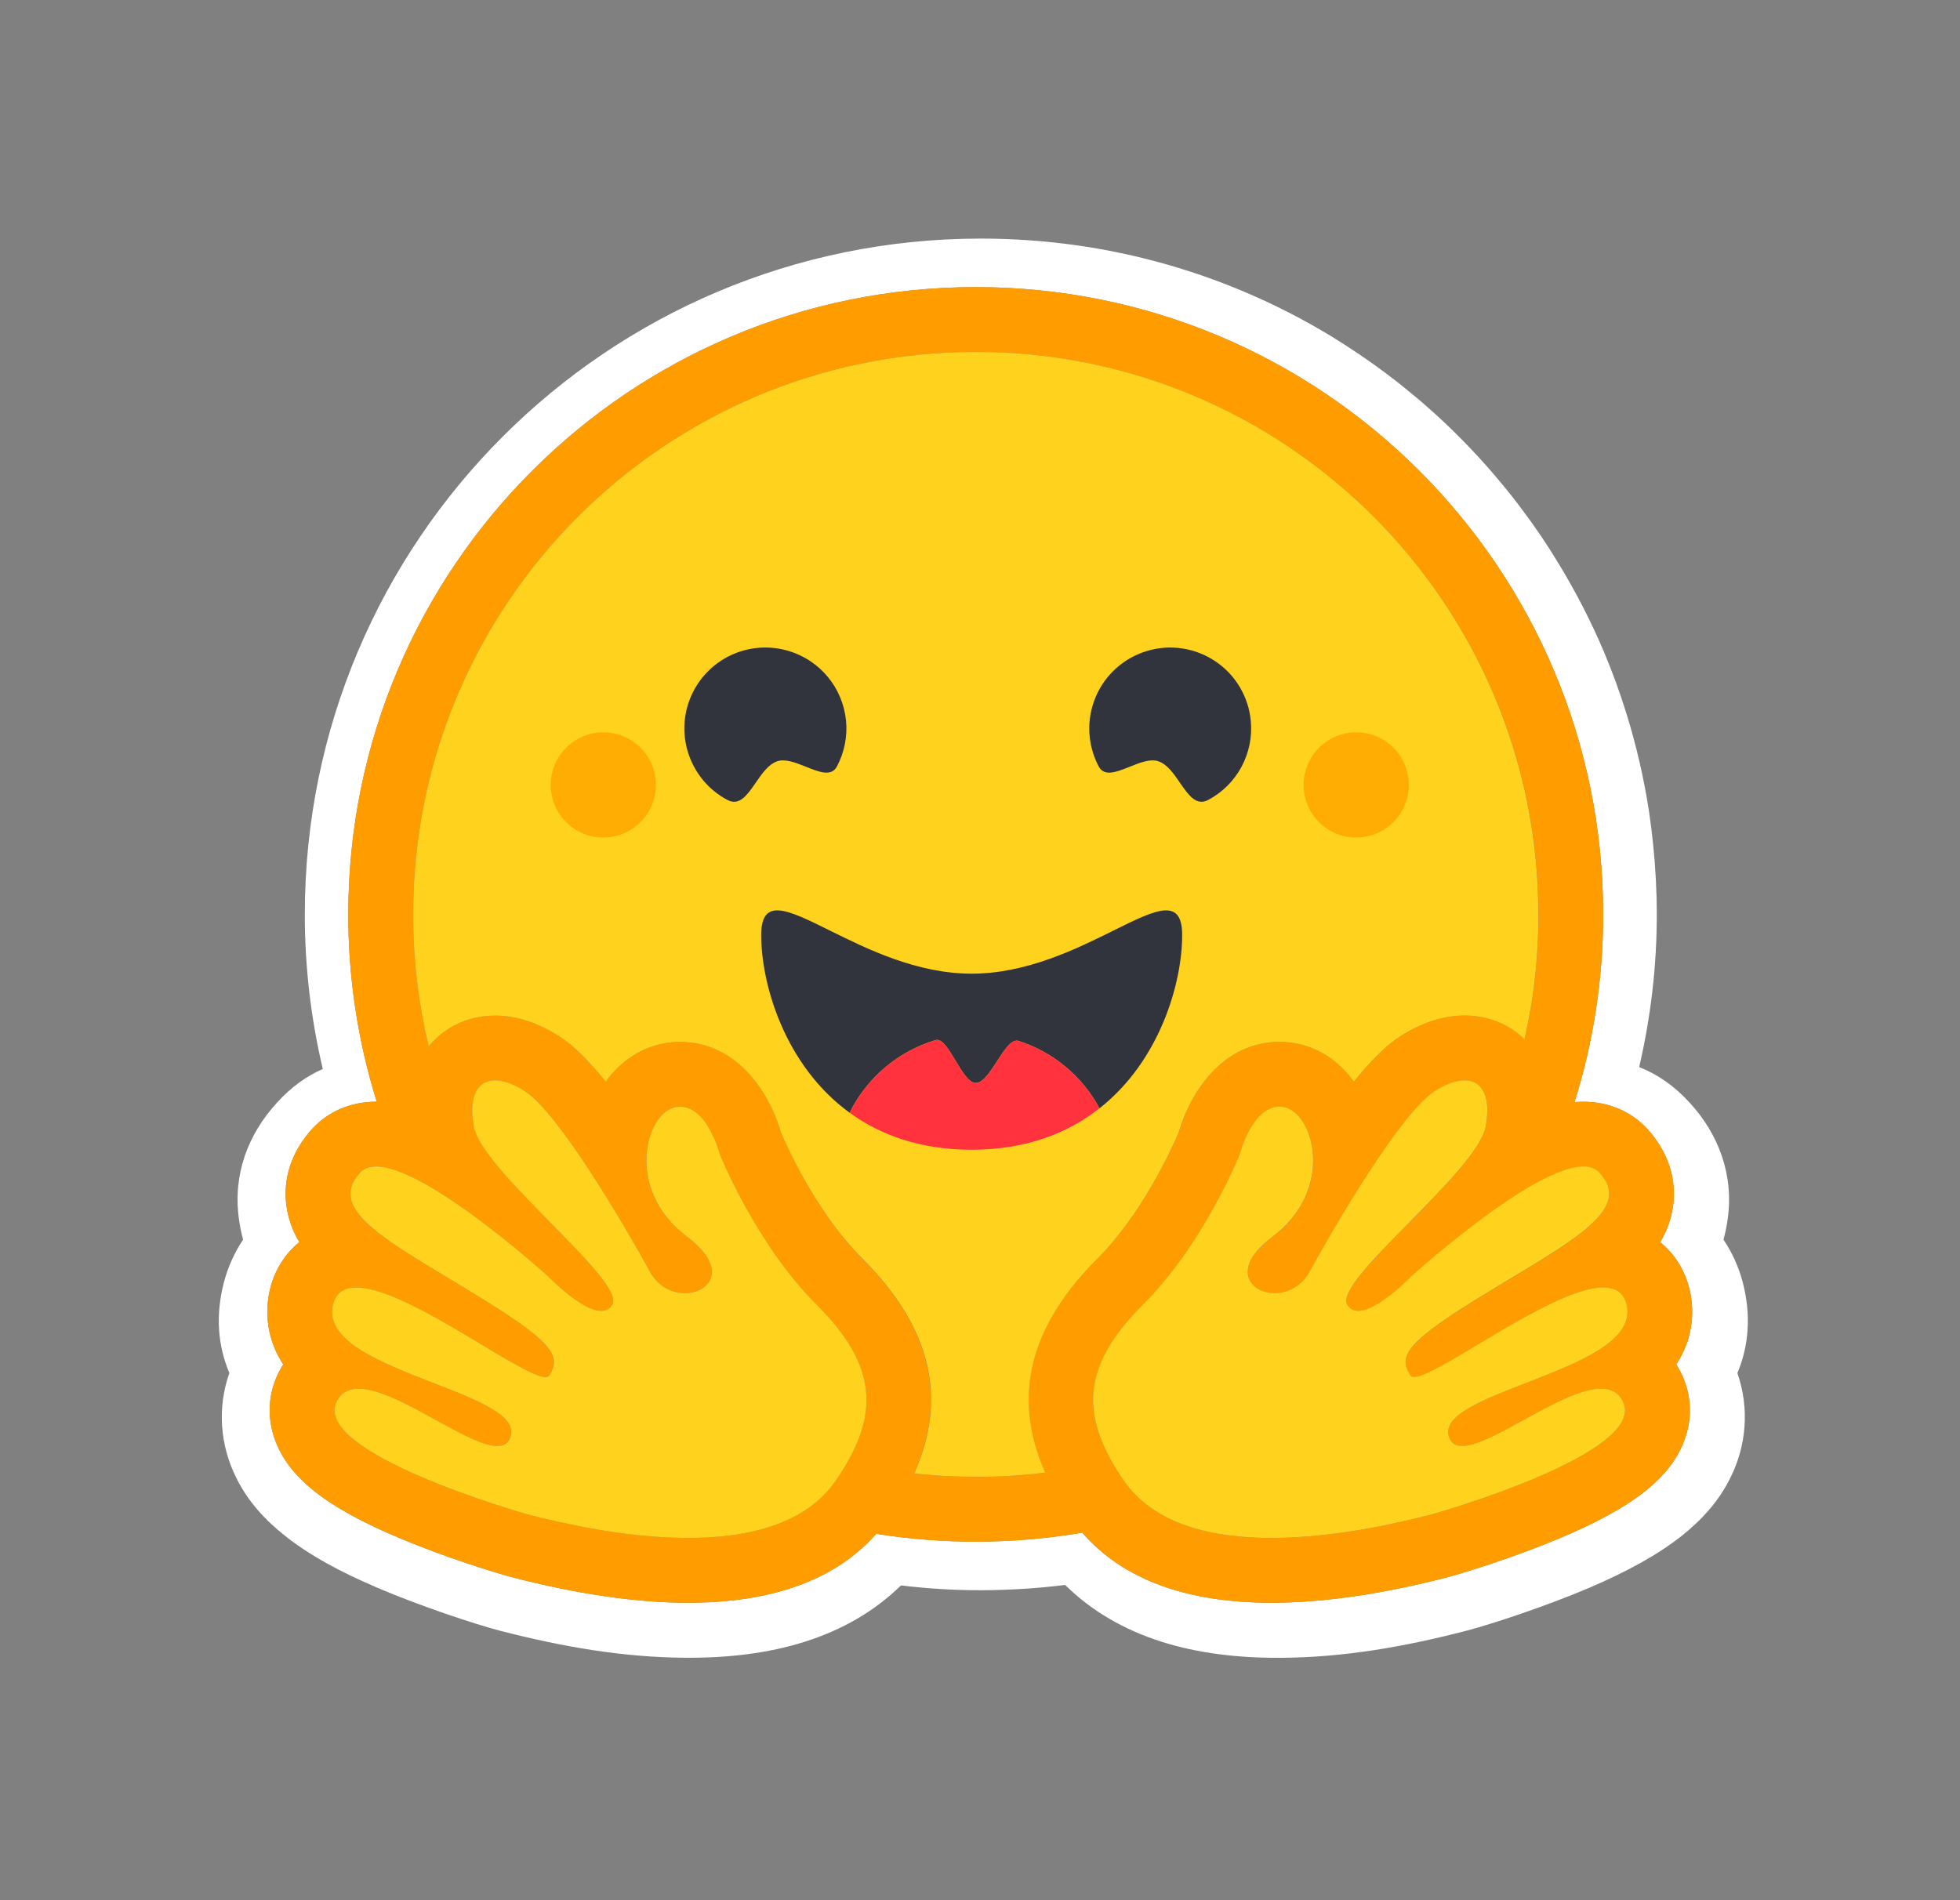
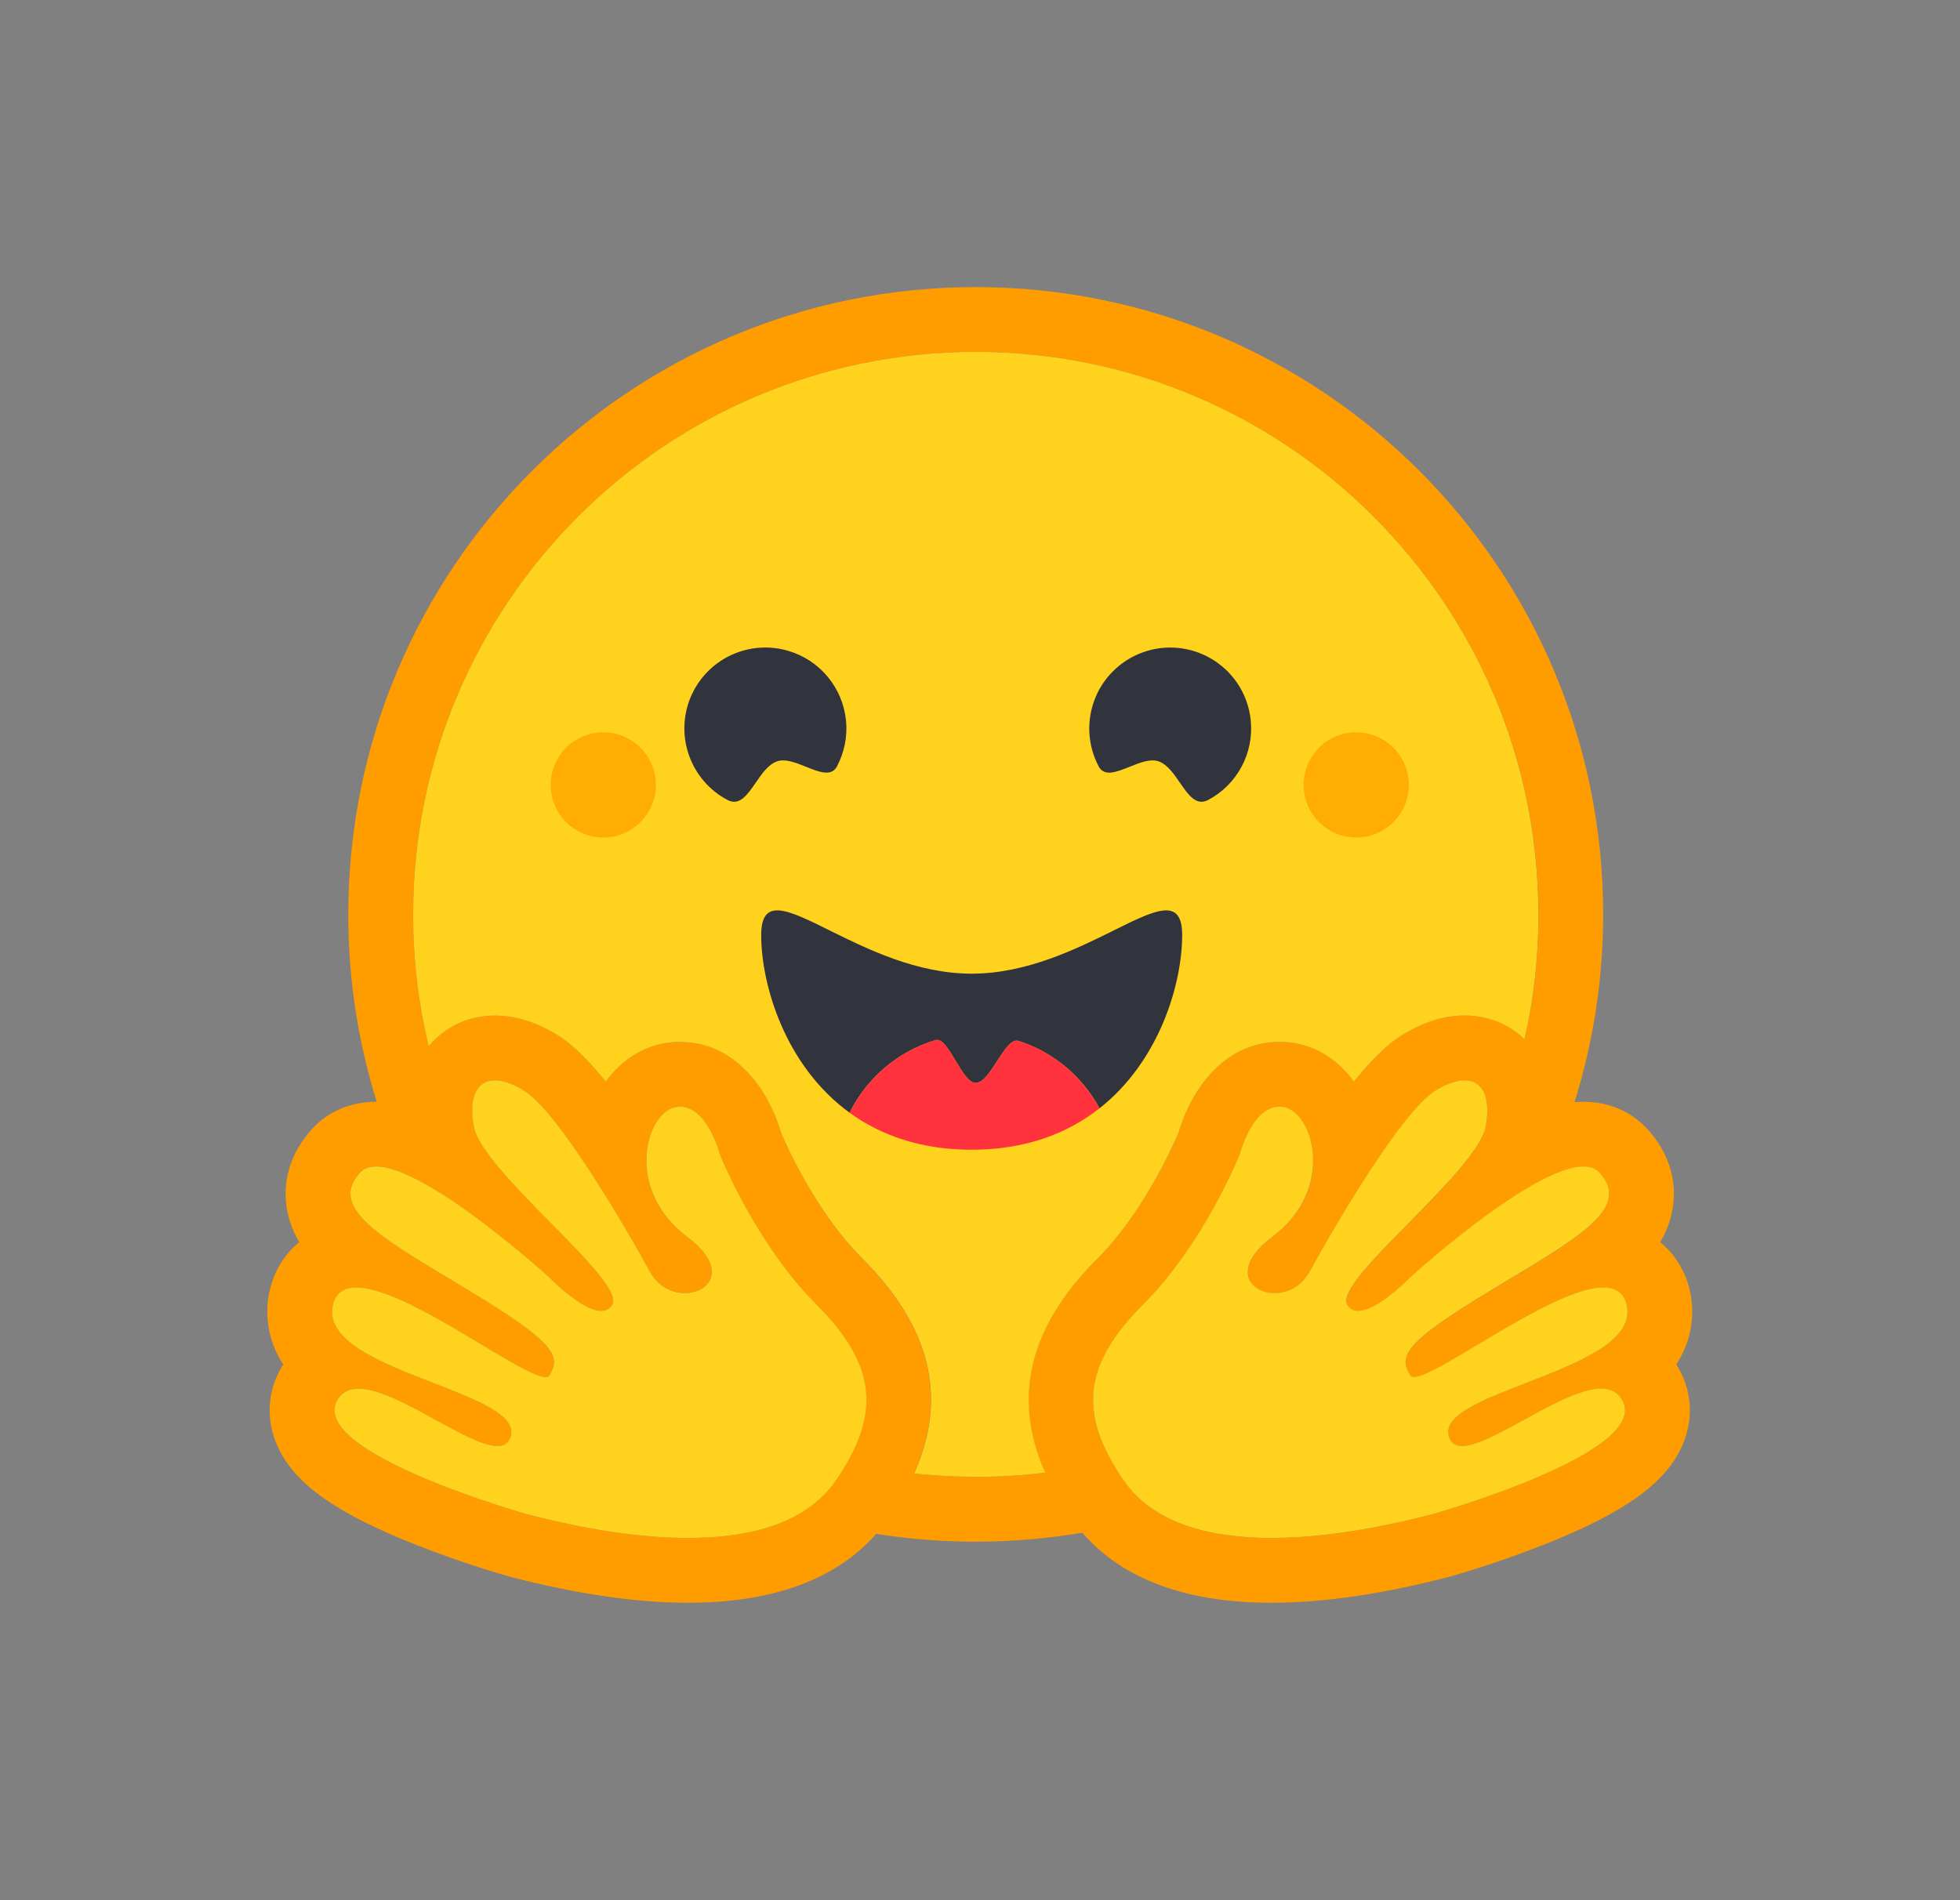
<svg xmlns="http://www.w3.org/2000/svg" width="33" height="32" viewBox="0 0 33 32" fill="none">
  <rect x="0" y="0" width="33" height="32" fill="#808080" stroke="none" />
  <g clip-path="url(#clip0_547_709)">
-     <path d="M29.34 21.587C29.273 21.334 29.164 21.094 29.018 20.876C29.049 20.761 29.073 20.645 29.089 20.527C29.193 19.78 28.934 19.096 28.446 18.567C28.181 18.278 27.898 18.087 27.598 17.97C27.795 17.127 27.895 16.265 27.895 15.399C27.895 15.004 27.873 14.616 27.835 14.235C27.816 14.044 27.792 13.854 27.764 13.665C27.678 13.106 27.551 12.554 27.383 12.014C27.273 11.659 27.145 11.309 27.001 10.967C26.785 10.46 26.533 9.969 26.246 9.498C26.058 9.184 25.853 8.881 25.633 8.59C25.525 8.443 25.412 8.299 25.295 8.159C24.948 7.737 24.57 7.341 24.166 6.973C24.031 6.85 23.893 6.731 23.751 6.616C23.612 6.499 23.469 6.387 23.323 6.278C23.03 6.06 22.727 5.855 22.416 5.664C20.693 4.618 18.673 4.018 16.514 4.018C10.227 4.018 5.132 9.113 5.132 15.399C5.132 16.276 5.233 17.149 5.435 18.002C5.165 18.12 4.906 18.302 4.666 18.567C4.178 19.096 3.919 19.777 4.022 20.524C4.038 20.643 4.062 20.76 4.093 20.876C3.948 21.094 3.839 21.334 3.772 21.587C3.622 22.158 3.671 22.672 3.862 23.122C3.654 23.711 3.706 24.338 3.976 24.883C4.172 25.281 4.453 25.589 4.799 25.864C5.211 26.192 5.726 26.47 6.348 26.736C7.089 27.053 7.994 27.35 8.406 27.459C9.469 27.734 10.489 27.909 11.522 27.917C12.994 27.931 14.262 27.585 15.17 26.699C15.616 26.753 16.064 26.781 16.514 26.78C16.988 26.779 17.462 26.75 17.933 26.691C18.839 27.583 20.111 27.932 21.589 27.918C22.622 27.91 23.642 27.735 24.702 27.459C25.116 27.35 26.021 27.053 26.763 26.737C27.385 26.47 27.9 26.192 28.314 25.865C28.658 25.59 28.939 25.282 29.135 24.884C29.407 24.339 29.456 23.712 29.252 23.123C29.441 22.672 29.49 22.157 29.34 21.587ZM28.285 23.084C28.494 23.48 28.507 23.928 28.323 24.345C28.044 24.978 27.349 25.476 26.001 26.01C25.163 26.343 24.395 26.555 24.388 26.557C23.279 26.845 22.276 26.991 21.408 26.991C19.97 26.991 18.9 26.594 18.222 25.811C17.074 26.006 15.903 26.013 14.753 25.83C14.074 26.601 13.01 26.991 11.585 26.991C10.716 26.991 9.713 26.845 8.604 26.557C8.597 26.555 7.83 26.343 6.991 26.01C5.643 25.476 4.948 24.978 4.669 24.345C4.485 23.928 4.498 23.48 4.707 23.084C4.726 23.047 4.747 23.011 4.769 22.977C4.644 22.789 4.56 22.576 4.523 22.353C4.486 22.131 4.496 21.902 4.553 21.684C4.636 21.369 4.807 21.106 5.04 20.918C4.928 20.734 4.855 20.529 4.824 20.315C4.757 19.851 4.911 19.387 5.258 19.009C5.528 18.715 5.909 18.553 6.332 18.553H6.343C6.025 17.532 5.863 16.469 5.864 15.399C5.864 9.565 10.594 4.835 16.428 4.835C22.263 4.835 26.992 9.565 26.992 15.399C26.993 16.472 26.831 17.538 26.51 18.561C26.561 18.556 26.611 18.554 26.66 18.554C27.083 18.554 27.465 18.716 27.734 19.01C28.081 19.387 28.235 19.851 28.168 20.316C28.137 20.529 28.064 20.734 27.952 20.918C28.185 21.107 28.356 21.369 28.439 21.684C28.496 21.903 28.507 22.131 28.469 22.354C28.432 22.577 28.348 22.789 28.223 22.977C28.245 23.011 28.266 23.047 28.285 23.084Z" fill="white" />
    <path d="M28.223 22.977C28.348 22.789 28.432 22.576 28.469 22.354C28.507 22.131 28.496 21.903 28.439 21.684C28.356 21.369 28.184 21.107 27.952 20.918C28.064 20.734 28.137 20.529 28.168 20.315C28.235 19.851 28.081 19.388 27.734 19.01C27.464 18.716 27.083 18.554 26.66 18.554C26.611 18.554 26.561 18.556 26.51 18.561C26.83 17.538 26.993 16.472 26.992 15.399C26.992 9.565 22.262 4.835 16.428 4.835C10.594 4.835 5.864 9.565 5.864 15.399C5.863 16.469 6.024 17.532 6.343 18.554H6.331C5.909 18.554 5.527 18.715 5.257 19.009C4.911 19.387 4.757 19.851 4.824 20.315C4.854 20.529 4.928 20.734 5.04 20.918C4.807 21.106 4.636 21.369 4.553 21.684C4.495 21.903 4.485 22.131 4.522 22.354C4.56 22.576 4.644 22.789 4.769 22.977C4.747 23.012 4.726 23.047 4.707 23.084C4.498 23.481 4.485 23.929 4.669 24.346C4.948 24.978 5.643 25.476 6.991 26.01C7.829 26.343 8.597 26.556 8.604 26.557C9.713 26.845 10.716 26.991 11.584 26.991C13.01 26.991 14.074 26.601 14.753 25.831C15.903 26.013 17.074 26.006 18.222 25.811C18.9 26.594 19.97 26.991 21.408 26.991C22.276 26.991 23.279 26.845 24.388 26.557C24.395 26.556 25.162 26.343 26.001 26.01C27.349 25.476 28.044 24.978 28.323 24.346C28.507 23.929 28.494 23.481 28.285 23.084C28.266 23.047 28.245 23.011 28.223 22.977ZM14.267 24.624C14.209 24.727 14.146 24.827 14.079 24.924C13.904 25.181 13.673 25.377 13.405 25.523C12.892 25.803 12.243 25.9 11.584 25.9C10.543 25.9 9.476 25.657 8.878 25.502C8.848 25.494 5.211 24.467 5.672 23.592C5.749 23.445 5.877 23.386 6.037 23.386C6.686 23.386 7.866 24.352 8.374 24.352C8.487 24.352 8.567 24.304 8.6 24.186C8.816 23.41 5.313 23.084 5.608 21.961C5.66 21.763 5.801 21.682 6 21.682C6.857 21.682 8.781 23.189 9.183 23.189C9.214 23.189 9.236 23.18 9.248 23.161C9.25 23.158 9.252 23.156 9.253 23.153C9.442 22.841 9.334 22.614 8.04 21.821L7.916 21.746C6.492 20.884 5.493 20.365 6.061 19.747C6.126 19.675 6.219 19.644 6.332 19.644C6.465 19.644 6.627 19.688 6.805 19.763C7.557 20.08 8.599 20.945 9.034 21.322C9.103 21.382 9.171 21.442 9.239 21.503C9.239 21.503 9.79 22.076 10.123 22.076C10.2 22.076 10.265 22.046 10.309 21.971C10.545 21.572 8.114 19.73 7.977 18.969C7.884 18.454 8.042 18.193 8.334 18.193C8.473 18.193 8.643 18.252 8.831 18.371C9.412 18.74 10.534 20.669 10.945 21.419C11.083 21.67 11.318 21.776 11.53 21.776C11.95 21.776 12.279 21.359 11.568 20.828C10.5 20.029 10.875 18.723 11.385 18.642C11.406 18.639 11.428 18.637 11.45 18.637C11.914 18.637 12.118 19.436 12.118 19.436C12.118 19.436 12.717 20.94 13.747 21.969C14.681 22.903 14.811 23.669 14.267 24.624ZM17.596 24.801L17.542 24.807L17.451 24.817C17.403 24.822 17.355 24.827 17.307 24.832L17.26 24.836L17.218 24.839L17.157 24.844L17.09 24.849L17.023 24.854L17.008 24.855C16.99 24.856 16.973 24.857 16.955 24.858L16.933 24.859C16.912 24.86 16.891 24.861 16.87 24.862L16.798 24.865L16.732 24.867L16.688 24.868H16.665C16.652 24.868 16.638 24.869 16.624 24.869H16.602C16.589 24.869 16.575 24.869 16.561 24.87L16.505 24.871H16.427C16.366 24.871 16.305 24.87 16.244 24.869L16.194 24.868C16.18 24.868 16.166 24.867 16.152 24.867L16.099 24.865L16.034 24.863L15.976 24.86L15.96 24.859L15.905 24.856C15.889 24.856 15.874 24.855 15.858 24.854L15.822 24.852C15.777 24.849 15.731 24.846 15.686 24.842L15.638 24.838C15.618 24.837 15.598 24.835 15.578 24.833C15.555 24.831 15.532 24.829 15.508 24.827C15.469 24.823 15.43 24.819 15.391 24.815H15.389C15.96 23.54 15.671 22.35 14.517 21.197C13.76 20.441 13.256 19.324 13.152 19.079C12.94 18.353 12.381 17.547 11.451 17.547C11.372 17.547 11.294 17.553 11.216 17.565C10.809 17.629 10.453 17.864 10.199 18.216C9.924 17.875 9.658 17.604 9.416 17.45C9.053 17.22 8.69 17.103 8.336 17.103C7.895 17.103 7.5 17.284 7.225 17.613L7.218 17.621C7.213 17.6 7.208 17.578 7.203 17.556L7.202 17.553C7.15 17.33 7.106 17.104 7.07 16.877C7.07 16.875 7.07 16.874 7.07 16.872C7.067 16.855 7.064 16.838 7.062 16.821C7.054 16.77 7.047 16.719 7.04 16.668C7.037 16.645 7.034 16.622 7.031 16.599L7.023 16.53C7.02 16.506 7.018 16.485 7.015 16.463L7.014 16.458C7.004 16.368 6.996 16.278 6.988 16.188L6.985 16.153L6.981 16.094C6.98 16.078 6.978 16.062 6.978 16.045C6.978 16.042 6.977 16.038 6.977 16.034C6.974 15.989 6.971 15.944 6.969 15.898C6.967 15.875 6.966 15.851 6.965 15.827L6.963 15.765L6.962 15.747L6.96 15.689L6.959 15.641C6.959 15.621 6.958 15.602 6.958 15.583C6.957 15.563 6.957 15.542 6.957 15.522C6.956 15.501 6.957 15.481 6.956 15.46C6.955 15.44 6.956 15.42 6.956 15.399C6.956 10.168 11.197 5.926 16.429 5.926C21.661 5.926 25.903 10.167 25.903 15.399V15.522C25.903 15.542 25.902 15.562 25.902 15.583C25.902 15.6 25.901 15.616 25.9 15.633C25.9 15.648 25.9 15.663 25.899 15.678C25.899 15.697 25.898 15.716 25.898 15.735V15.737L25.895 15.803C25.894 15.823 25.893 15.842 25.892 15.861L25.892 15.875L25.888 15.937C25.881 16.07 25.871 16.203 25.858 16.335V16.337C25.856 16.359 25.854 16.38 25.852 16.402L25.846 16.453L25.835 16.554L25.828 16.605L25.821 16.665C25.818 16.686 25.815 16.708 25.812 16.73C25.808 16.754 25.805 16.779 25.801 16.803L25.792 16.86L25.782 16.925C25.779 16.947 25.775 16.968 25.771 16.99C25.767 17.011 25.764 17.033 25.76 17.054C25.752 17.097 25.744 17.14 25.736 17.183C25.724 17.247 25.711 17.311 25.697 17.375L25.684 17.439C25.679 17.46 25.674 17.481 25.67 17.502C25.403 17.243 25.05 17.102 24.66 17.102C24.307 17.102 23.944 17.219 23.58 17.45C23.339 17.603 23.072 17.874 22.798 18.216C22.543 17.863 22.187 17.628 21.78 17.564C21.703 17.552 21.624 17.546 21.545 17.546C20.616 17.546 20.056 18.352 19.845 19.078C19.74 19.323 19.236 20.44 18.478 21.197C17.324 22.347 17.033 23.532 17.596 24.801ZM27.376 22.25L27.372 22.261C27.363 22.286 27.352 22.31 27.339 22.334C27.33 22.352 27.32 22.369 27.309 22.385C27.288 22.416 27.265 22.446 27.24 22.474C27.234 22.48 27.229 22.487 27.222 22.493C27.213 22.503 27.204 22.512 27.195 22.522C27.027 22.688 26.77 22.835 26.48 22.969C26.447 22.984 26.414 22.999 26.38 23.014L26.347 23.028C26.324 23.038 26.302 23.048 26.278 23.058C26.256 23.067 26.233 23.077 26.21 23.087L26.14 23.115C25.977 23.183 25.81 23.247 25.647 23.31L25.577 23.337L25.508 23.364C25.462 23.382 25.417 23.4 25.372 23.417L25.306 23.444L25.241 23.471L25.209 23.484C25.187 23.493 25.166 23.502 25.146 23.511C24.666 23.717 24.321 23.926 24.393 24.186C24.395 24.193 24.398 24.2 24.4 24.207C24.407 24.226 24.415 24.245 24.427 24.262C24.433 24.272 24.441 24.281 24.449 24.29C24.534 24.379 24.689 24.365 24.885 24.294C24.912 24.284 24.94 24.274 24.967 24.263L24.984 24.256C25.029 24.237 25.076 24.216 25.124 24.193C25.137 24.187 25.149 24.181 25.161 24.175C25.4 24.058 25.671 23.9 25.94 23.757C26.048 23.699 26.157 23.644 26.268 23.591C26.522 23.472 26.762 23.387 26.954 23.387C27.045 23.387 27.125 23.405 27.191 23.448L27.202 23.455C27.244 23.484 27.279 23.522 27.305 23.566C27.31 23.574 27.315 23.583 27.32 23.592C27.415 23.773 27.336 23.96 27.149 24.143C26.97 24.319 26.692 24.492 26.376 24.652C26.352 24.664 26.329 24.675 26.305 24.687C25.364 25.149 24.131 25.497 24.114 25.502C23.785 25.587 23.316 25.699 22.786 25.782L22.708 25.795L22.695 25.796C22.636 25.805 22.577 25.814 22.517 25.822C22.457 25.83 22.396 25.837 22.334 25.844L22.323 25.845C22.101 25.871 21.877 25.888 21.653 25.896H21.65C21.569 25.899 21.488 25.9 21.407 25.9H21.314C21.19 25.899 21.067 25.893 20.944 25.884C20.941 25.884 20.938 25.884 20.935 25.883C20.891 25.879 20.847 25.875 20.803 25.87C20.757 25.866 20.712 25.86 20.667 25.854C20.637 25.85 20.607 25.845 20.577 25.841C20.547 25.836 20.517 25.831 20.487 25.825L20.445 25.818L20.442 25.817C20.399 25.809 20.356 25.8 20.313 25.79C20.288 25.784 20.263 25.779 20.238 25.772L20.223 25.768C20.211 25.765 20.199 25.762 20.187 25.759L20.181 25.757L20.142 25.746C20.128 25.742 20.114 25.737 20.1 25.733L20.095 25.732L20.059 25.721C20.045 25.717 20.031 25.712 20.018 25.708L19.984 25.696L19.96 25.688C19.936 25.679 19.912 25.671 19.889 25.662L19.867 25.653L19.848 25.646C19.813 25.632 19.777 25.617 19.743 25.601L19.719 25.59L19.716 25.588C19.707 25.584 19.699 25.58 19.691 25.577C19.675 25.569 19.659 25.561 19.643 25.553L19.638 25.551L19.615 25.539C19.574 25.517 19.534 25.494 19.495 25.47L19.473 25.457C19.463 25.45 19.452 25.444 19.441 25.437L19.413 25.418L19.383 25.397L19.365 25.384C19.346 25.371 19.328 25.357 19.309 25.343L19.28 25.32C19.269 25.311 19.257 25.301 19.246 25.292C19.236 25.284 19.227 25.276 19.217 25.267L19.217 25.267C19.207 25.258 19.197 25.249 19.187 25.24C19.177 25.231 19.167 25.222 19.158 25.213L19.157 25.212C19.147 25.202 19.137 25.193 19.127 25.183C19.118 25.173 19.108 25.163 19.098 25.153C19.089 25.143 19.079 25.133 19.07 25.123C19.061 25.113 19.052 25.103 19.044 25.093L19.041 25.09C19.032 25.08 19.024 25.07 19.016 25.06C18.998 25.039 18.98 25.017 18.964 24.994C18.947 24.972 18.93 24.949 18.914 24.925L18.899 24.902C18.878 24.872 18.858 24.842 18.839 24.811C18.824 24.789 18.81 24.767 18.797 24.744C18.788 24.73 18.779 24.716 18.771 24.702L18.767 24.696C18.759 24.683 18.751 24.669 18.743 24.655C18.739 24.648 18.735 24.641 18.731 24.633C18.726 24.625 18.722 24.617 18.717 24.61L18.71 24.597L18.706 24.589C18.697 24.574 18.689 24.559 18.681 24.544C18.677 24.537 18.674 24.53 18.67 24.524L18.659 24.502L18.648 24.481C18.619 24.425 18.593 24.368 18.568 24.31L18.559 24.289C18.553 24.275 18.548 24.261 18.542 24.247C18.539 24.24 18.537 24.233 18.534 24.227C18.521 24.192 18.508 24.157 18.497 24.122C18.493 24.109 18.489 24.097 18.485 24.084C18.476 24.056 18.468 24.027 18.461 23.998C18.452 23.965 18.444 23.931 18.437 23.897C18.436 23.89 18.434 23.883 18.433 23.876C18.427 23.843 18.422 23.809 18.417 23.776C18.416 23.769 18.416 23.762 18.415 23.756L18.413 23.735C18.41 23.709 18.408 23.682 18.407 23.656C18.407 23.649 18.406 23.642 18.406 23.636C18.405 23.622 18.405 23.609 18.405 23.596C18.398 23.062 18.668 22.548 19.246 21.971C20.275 20.942 20.875 19.437 20.875 19.437C20.875 19.437 20.891 19.374 20.924 19.283C20.929 19.271 20.934 19.258 20.939 19.244C20.959 19.193 20.981 19.143 21.005 19.095L21.01 19.085C21.031 19.044 21.053 19.003 21.078 18.964C21.084 18.955 21.089 18.946 21.096 18.937C21.114 18.909 21.133 18.883 21.154 18.857C21.165 18.843 21.177 18.83 21.189 18.816C21.194 18.811 21.199 18.806 21.204 18.801C21.263 18.739 21.332 18.689 21.409 18.662L21.418 18.659C21.425 18.657 21.431 18.655 21.438 18.653C21.446 18.651 21.453 18.649 21.461 18.648L21.465 18.647C21.481 18.644 21.498 18.641 21.514 18.64H21.516C21.524 18.64 21.533 18.639 21.542 18.639C21.553 18.639 21.563 18.639 21.574 18.641C21.585 18.642 21.597 18.643 21.608 18.645C21.701 18.659 21.789 18.715 21.865 18.8C21.894 18.832 21.92 18.867 21.942 18.904C21.957 18.928 21.972 18.954 21.985 18.98C21.99 18.992 21.995 19.002 22 19.013C22.013 19.041 22.025 19.07 22.035 19.099C22.06 19.168 22.078 19.239 22.09 19.311C22.101 19.374 22.107 19.438 22.109 19.501C22.11 19.536 22.11 19.57 22.109 19.605C22.102 19.767 22.069 19.927 22.011 20.079C22.005 20.093 22 20.107 21.994 20.121C21.982 20.149 21.97 20.177 21.956 20.204C21.946 20.225 21.935 20.245 21.924 20.266C21.916 20.28 21.909 20.294 21.901 20.307C21.881 20.342 21.859 20.376 21.835 20.409L21.821 20.43C21.766 20.507 21.705 20.579 21.637 20.646C21.571 20.712 21.5 20.773 21.425 20.829C21.35 20.885 21.279 20.947 21.214 21.014C21.026 21.211 20.982 21.385 21.024 21.517C21.031 21.538 21.04 21.558 21.051 21.577C21.063 21.599 21.078 21.619 21.095 21.637L21.102 21.644L21.109 21.651C21.116 21.657 21.123 21.663 21.13 21.67L21.138 21.676C21.156 21.69 21.175 21.702 21.195 21.713C21.201 21.716 21.206 21.719 21.213 21.722C21.235 21.733 21.257 21.742 21.28 21.75C21.287 21.752 21.293 21.754 21.299 21.756L21.308 21.758L21.319 21.761L21.328 21.763L21.339 21.765L21.349 21.767L21.359 21.769C21.366 21.77 21.374 21.772 21.381 21.772L21.389 21.774L21.402 21.775L21.41 21.776L21.423 21.777H21.43L21.444 21.777H21.487L21.5 21.777L21.514 21.776L21.531 21.774L21.548 21.772C21.551 21.772 21.555 21.771 21.559 21.77C21.609 21.763 21.658 21.75 21.705 21.731L21.725 21.723C21.736 21.718 21.747 21.713 21.757 21.707C21.779 21.696 21.801 21.684 21.821 21.67C21.85 21.651 21.877 21.63 21.902 21.607C21.908 21.602 21.914 21.596 21.92 21.59C21.923 21.588 21.925 21.585 21.928 21.582C21.934 21.576 21.939 21.571 21.945 21.565C21.985 21.521 22.019 21.472 22.048 21.42C22.292 20.975 22.549 20.537 22.817 20.106L22.853 20.047L22.891 19.988C22.909 19.958 22.928 19.929 22.946 19.9L22.965 19.87C23.027 19.773 23.091 19.676 23.155 19.58L23.193 19.523C23.27 19.41 23.346 19.299 23.422 19.195L23.459 19.143C23.541 19.029 23.627 18.918 23.716 18.81L23.751 18.768C23.757 18.761 23.762 18.754 23.769 18.747C23.78 18.733 23.792 18.72 23.803 18.707C23.809 18.7 23.815 18.694 23.821 18.687L23.854 18.65L23.871 18.631C23.888 18.613 23.904 18.596 23.921 18.579C23.932 18.568 23.942 18.557 23.953 18.546C24.016 18.481 24.086 18.423 24.162 18.373L24.179 18.362C24.196 18.35 24.213 18.34 24.231 18.33C24.526 18.163 24.771 18.15 24.912 18.291C24.997 18.376 25.044 18.518 25.042 18.715C25.042 18.723 25.042 18.732 25.041 18.741V18.751C25.041 18.76 25.04 18.769 25.04 18.778C25.04 18.789 25.038 18.8 25.037 18.811C25.036 18.822 25.036 18.831 25.034 18.841C25.034 18.844 25.034 18.847 25.033 18.85C25.033 18.858 25.032 18.867 25.03 18.876C25.03 18.879 25.03 18.881 25.029 18.884C25.028 18.896 25.026 18.908 25.024 18.919C25.023 18.931 25.021 18.941 25.019 18.952L25.016 18.971C25.012 18.989 25.008 19.006 25.003 19.023C24.993 19.056 24.982 19.087 24.968 19.118C24.948 19.16 24.927 19.201 24.904 19.241C24.891 19.264 24.877 19.286 24.863 19.307C24.849 19.33 24.834 19.352 24.819 19.375C24.779 19.432 24.738 19.487 24.695 19.541L24.676 19.566C24.606 19.652 24.535 19.737 24.461 19.82L24.437 19.846C24.406 19.881 24.374 19.917 24.341 19.952L24.316 19.979C24.3 19.997 24.283 20.015 24.266 20.033C24.25 20.051 24.233 20.069 24.216 20.087L24.164 20.141L24.112 20.196L24.06 20.25C24.024 20.287 23.989 20.323 23.953 20.36C23.447 20.879 22.913 21.398 22.732 21.721C22.72 21.742 22.709 21.763 22.699 21.785C22.673 21.844 22.663 21.894 22.67 21.935C22.672 21.948 22.677 21.961 22.684 21.973C22.694 21.991 22.706 22.007 22.721 22.021C22.727 22.028 22.734 22.034 22.742 22.039C22.779 22.066 22.824 22.079 22.87 22.078H22.884L22.898 22.077L22.913 22.075L22.925 22.074C22.927 22.073 22.929 22.073 22.93 22.073L22.941 22.071L22.944 22.07L22.957 22.067L22.961 22.066C22.965 22.065 22.97 22.064 22.974 22.063C22.978 22.061 22.984 22.06 22.99 22.058C23.012 22.051 23.033 22.044 23.054 22.035C23.065 22.03 23.076 22.025 23.087 22.02C23.093 22.017 23.098 22.015 23.103 22.012L23.12 22.004C23.16 21.983 23.199 21.96 23.237 21.936L23.254 21.925C23.259 21.921 23.265 21.918 23.27 21.914L23.287 21.903L23.296 21.897L23.32 21.88C23.342 21.864 23.363 21.848 23.384 21.832L23.386 21.831L23.42 21.805C23.466 21.769 23.509 21.732 23.549 21.698L23.575 21.675L23.577 21.672L23.591 21.66C23.623 21.631 23.652 21.604 23.676 21.582L23.686 21.572C23.694 21.564 23.702 21.557 23.709 21.55L23.723 21.536L23.728 21.531L23.73 21.53L23.744 21.515L23.754 21.506L23.755 21.505L23.759 21.501L23.765 21.496L23.766 21.494L23.771 21.49L23.797 21.468L23.811 21.455C23.818 21.448 23.826 21.442 23.833 21.435L23.85 21.42C23.853 21.417 23.856 21.414 23.859 21.412L23.877 21.396L23.904 21.373L23.918 21.361C23.972 21.313 24.038 21.256 24.114 21.192L24.145 21.166L24.197 21.122L24.249 21.079C24.318 21.021 24.392 20.961 24.47 20.898L24.522 20.857C24.565 20.822 24.61 20.786 24.656 20.751C24.674 20.736 24.693 20.722 24.712 20.708C24.758 20.671 24.805 20.636 24.852 20.6C24.959 20.519 25.07 20.438 25.182 20.359L25.23 20.326C25.264 20.302 25.297 20.279 25.331 20.257L25.361 20.236C25.421 20.195 25.482 20.156 25.543 20.117L25.573 20.098L25.603 20.079C25.634 20.061 25.664 20.042 25.693 20.024L25.723 20.006L25.783 19.972L25.842 19.938L25.854 19.932L25.9 19.906C25.919 19.896 25.939 19.885 25.958 19.876L25.986 19.861L26.014 19.847C26.024 19.842 26.034 19.837 26.043 19.833C26.106 19.802 26.17 19.773 26.235 19.747C26.253 19.74 26.27 19.733 26.287 19.727L26.339 19.709C26.354 19.704 26.369 19.699 26.383 19.695L26.388 19.693C26.396 19.691 26.404 19.688 26.412 19.686L26.414 19.686C26.43 19.681 26.446 19.677 26.461 19.673H26.462C26.507 19.663 26.552 19.655 26.597 19.651C26.618 19.648 26.639 19.647 26.66 19.647H26.67C26.684 19.647 26.698 19.648 26.711 19.65C26.717 19.65 26.723 19.651 26.729 19.652H26.732C26.738 19.652 26.744 19.653 26.75 19.655C26.756 19.656 26.762 19.657 26.768 19.658H26.769C26.775 19.659 26.781 19.661 26.787 19.663C26.818 19.672 26.849 19.685 26.876 19.703C26.89 19.712 26.903 19.722 26.915 19.733L26.918 19.737C26.92 19.739 26.922 19.741 26.924 19.743L26.93 19.749C26.981 19.802 27.022 19.862 27.053 19.928L27.058 19.939C27.069 19.964 27.077 19.99 27.083 20.017C27.101 20.097 27.094 20.182 27.063 20.259C27.052 20.29 27.038 20.319 27.021 20.348C26.982 20.413 26.936 20.474 26.884 20.529L26.873 20.541C26.856 20.559 26.839 20.576 26.821 20.594C26.813 20.602 26.804 20.609 26.796 20.617L26.77 20.641L26.757 20.653C26.725 20.682 26.691 20.709 26.658 20.736C26.637 20.753 26.617 20.769 26.596 20.785C26.523 20.841 26.448 20.895 26.372 20.947C26.326 20.979 26.28 21.009 26.234 21.04C26.119 21.115 26.003 21.189 25.885 21.26C25.639 21.412 25.367 21.573 25.076 21.749L25.001 21.795C24.918 21.845 24.841 21.893 24.767 21.939L24.731 21.962L24.661 22.007C24.615 22.036 24.568 22.066 24.522 22.096L24.485 22.121C24.467 22.132 24.449 22.144 24.431 22.156L24.413 22.168L24.359 22.204L24.331 22.224L24.297 22.247L24.266 22.268C24.214 22.305 24.166 22.34 24.121 22.374L24.104 22.387C24.078 22.406 24.052 22.427 24.026 22.447C23.988 22.478 23.952 22.508 23.921 22.537L23.905 22.551C23.896 22.559 23.888 22.567 23.879 22.575C23.874 22.581 23.868 22.586 23.862 22.592L23.854 22.6C23.836 22.618 23.819 22.636 23.802 22.655L23.794 22.665C23.775 22.686 23.759 22.706 23.745 22.726L23.739 22.735C23.728 22.751 23.718 22.767 23.709 22.784C23.706 22.789 23.704 22.793 23.702 22.797L23.696 22.81L23.692 22.819L23.689 22.825L23.687 22.831L23.684 22.839C23.677 22.86 23.671 22.882 23.668 22.904L23.667 22.912L23.666 22.919V22.958C23.666 22.962 23.666 22.965 23.667 22.968L23.668 22.974C23.668 22.978 23.669 22.981 23.669 22.984C23.67 22.988 23.67 22.993 23.671 22.998V22.999C23.672 23.003 23.673 23.007 23.674 23.012C23.675 23.016 23.677 23.021 23.678 23.026C23.68 23.034 23.683 23.043 23.686 23.052C23.688 23.057 23.69 23.062 23.692 23.067C23.692 23.068 23.693 23.07 23.694 23.071L23.698 23.081L23.704 23.095C23.711 23.109 23.719 23.123 23.727 23.137L23.735 23.151L23.743 23.165C23.745 23.167 23.747 23.17 23.748 23.172L23.751 23.175L23.754 23.178L23.758 23.18C23.762 23.183 23.767 23.186 23.773 23.188C23.776 23.189 23.779 23.19 23.782 23.19C23.854 23.207 24.002 23.147 24.199 23.043C24.21 23.037 24.222 23.031 24.234 23.024L24.294 22.992L24.324 22.975C24.344 22.964 24.366 22.952 24.387 22.939L24.427 22.917C24.687 22.767 24.998 22.574 25.32 22.386C25.35 22.369 25.38 22.351 25.411 22.334L25.471 22.295C25.542 22.255 25.613 22.215 25.684 22.175C25.773 22.126 25.864 22.078 25.955 22.032L26.014 22.001C26.054 21.982 26.093 21.963 26.132 21.944C26.206 21.909 26.282 21.875 26.358 21.843L26.4 21.826L26.405 21.824C26.627 21.736 26.828 21.682 26.991 21.682C27.026 21.682 27.061 21.685 27.096 21.691H27.097C27.108 21.693 27.118 21.695 27.129 21.698H27.131C27.157 21.704 27.183 21.714 27.208 21.726C27.242 21.744 27.273 21.768 27.299 21.796C27.311 21.809 27.322 21.824 27.331 21.839C27.349 21.866 27.362 21.895 27.372 21.926C27.376 21.937 27.38 21.949 27.383 21.961C27.41 22.056 27.407 22.156 27.376 22.25Z" fill="#FF9D00" />
    <path fill-rule="evenodd" clip-rule="evenodd" d="M25.901 15.46V15.399C25.901 10.167 21.662 5.926 16.429 5.926C11.197 5.926 6.956 10.168 6.956 15.399V15.42C6.956 15.433 6.956 15.447 6.956 15.46C6.957 15.481 6.957 15.501 6.957 15.522L6.957 15.567L6.958 15.583C6.958 15.59 6.958 15.598 6.958 15.605C6.958 15.617 6.959 15.629 6.959 15.641L6.96 15.69L6.962 15.747L6.963 15.765L6.965 15.825V15.827C6.966 15.851 6.967 15.873 6.969 15.896L6.969 15.898C6.97 15.922 6.971 15.945 6.973 15.969C6.974 15.991 6.975 16.012 6.977 16.034L6.977 16.038C6.978 16.057 6.979 16.076 6.981 16.094L6.981 16.099L6.985 16.153L6.986 16.157C6.986 16.167 6.987 16.178 6.988 16.188C6.996 16.278 7.004 16.368 7.014 16.458L7.015 16.463L7.023 16.53L7.031 16.599L7.037 16.646L7.04 16.668C7.047 16.719 7.054 16.77 7.062 16.821L7.062 16.824L7.07 16.872C7.105 17.101 7.15 17.328 7.202 17.553L7.203 17.556L7.207 17.573L7.218 17.621L7.225 17.613C7.5 17.284 7.895 17.103 8.336 17.103C8.69 17.103 9.053 17.22 9.416 17.451C9.658 17.604 9.924 17.875 10.199 18.216C10.453 17.864 10.809 17.629 11.216 17.565C11.294 17.553 11.372 17.547 11.451 17.547C12.38 17.547 12.94 18.353 13.152 19.079C13.256 19.324 13.76 20.441 14.52 21.196C15.674 22.349 15.963 23.539 15.392 24.814H15.393C15.432 24.818 15.472 24.822 15.511 24.826C15.534 24.828 15.557 24.83 15.581 24.832L15.589 24.833L15.641 24.837L15.688 24.841C15.734 24.845 15.779 24.848 15.825 24.851L15.861 24.853L15.889 24.855L15.907 24.856L15.963 24.858L15.978 24.859L16.037 24.862L16.102 24.864L16.154 24.866L16.163 24.866C16.174 24.866 16.185 24.867 16.197 24.867L16.209 24.867C16.282 24.869 16.356 24.87 16.43 24.87H16.508L16.564 24.869C16.578 24.869 16.591 24.869 16.605 24.869H16.627L16.646 24.868C16.653 24.868 16.66 24.867 16.668 24.867H16.69L16.734 24.866L16.8 24.864L16.873 24.861C16.894 24.86 16.915 24.859 16.935 24.858L16.958 24.857L16.991 24.855L17.01 24.854L17.025 24.853L17.092 24.848L17.159 24.843L17.22 24.839L17.263 24.835L17.31 24.831C17.388 24.824 17.467 24.816 17.545 24.806L17.598 24.8C17.036 23.531 17.327 22.346 18.477 21.197C19.235 20.44 19.738 19.323 19.843 19.078C20.055 18.352 20.614 17.546 21.544 17.546C21.623 17.546 21.701 17.552 21.779 17.564C22.186 17.628 22.542 17.863 22.796 18.216C23.071 17.874 23.337 17.603 23.579 17.45C23.942 17.219 24.306 17.102 24.659 17.102C25.049 17.102 25.401 17.243 25.668 17.502C25.673 17.481 25.678 17.46 25.682 17.439L25.696 17.376C25.701 17.352 25.706 17.329 25.71 17.306C25.719 17.265 25.727 17.224 25.735 17.183C25.743 17.14 25.751 17.098 25.758 17.055L25.762 17.031C25.765 17.017 25.767 17.004 25.77 16.99C25.774 16.968 25.777 16.947 25.781 16.925L25.782 16.917L25.791 16.86L25.8 16.803V16.802C25.806 16.76 25.812 16.718 25.818 16.675L25.819 16.665L25.827 16.605L25.833 16.554L25.845 16.453L25.849 16.413L25.85 16.402C25.852 16.38 25.855 16.359 25.857 16.337V16.335C25.858 16.318 25.86 16.3 25.862 16.283C25.87 16.185 25.878 16.086 25.884 15.986C25.885 15.97 25.886 15.954 25.887 15.937V15.937L25.89 15.875L25.891 15.861C25.893 15.82 25.895 15.778 25.896 15.737V15.735L25.897 15.719C25.897 15.706 25.898 15.692 25.898 15.678L25.898 15.672C25.899 15.66 25.899 15.646 25.899 15.633L25.899 15.622C25.9 15.609 25.9 15.596 25.9 15.583L25.901 15.572C25.901 15.555 25.901 15.538 25.901 15.522V15.46ZM14.08 24.924C14.83 23.824 14.777 22.998 13.748 21.969C12.718 20.94 12.119 19.436 12.119 19.436C12.119 19.436 11.895 18.562 11.385 18.642C10.875 18.722 10.501 20.028 11.569 20.828C12.637 21.627 11.357 22.169 10.945 21.419C10.534 20.669 9.412 18.74 8.831 18.371C8.249 18.003 7.84 18.209 7.977 18.97C8.045 19.347 8.678 19.991 9.27 20.593C9.871 21.203 10.428 21.77 10.309 21.971C10.073 22.369 9.239 21.503 9.239 21.503C9.239 21.503 6.63 19.128 6.062 19.747C5.538 20.317 6.346 20.802 7.59 21.549C7.696 21.613 7.805 21.678 7.916 21.746C9.34 22.608 9.451 22.835 9.249 23.162C9.174 23.282 8.698 22.996 8.111 22.644C7.112 22.044 5.794 21.253 5.608 21.961C5.447 22.574 6.417 22.949 7.296 23.29C8.028 23.574 8.698 23.833 8.6 24.185C8.498 24.551 7.944 24.246 7.339 23.913C6.66 23.539 5.915 23.13 5.672 23.592C5.211 24.465 8.848 25.494 8.878 25.502C10.053 25.806 13.037 26.452 14.08 24.924ZM18.913 24.924C18.163 23.824 18.216 22.998 19.245 21.969C20.275 20.94 20.874 19.436 20.874 19.436C20.874 19.436 21.097 18.562 21.607 18.642C22.117 18.722 22.491 20.028 21.424 20.828C20.356 21.627 21.636 22.169 22.047 21.419C22.458 20.669 23.58 18.74 24.161 18.371C24.743 18.003 25.152 18.209 25.015 18.97C24.947 19.347 24.314 19.991 23.722 20.593C23.121 21.203 22.564 21.77 22.683 21.971C22.919 22.369 23.753 21.502 23.753 21.502C23.753 21.502 26.363 19.128 26.931 19.747C27.455 20.317 26.647 20.802 25.402 21.549C25.294 21.614 25.185 21.68 25.076 21.746C23.652 22.608 23.541 22.835 23.744 23.161C23.818 23.282 24.295 22.995 24.881 22.643C25.881 22.044 27.198 21.252 27.384 21.96C27.546 22.573 26.576 22.949 25.697 23.29C24.964 23.573 24.294 23.833 24.393 24.185C24.495 24.55 25.048 24.245 25.653 23.913C26.332 23.539 27.077 23.129 27.32 23.591C27.781 24.466 24.144 25.493 24.114 25.501C22.939 25.806 19.955 26.452 18.913 24.924Z" fill="#FFD21E" />
    <path fill-rule="evenodd" clip-rule="evenodd" d="M19.506 12.821C19.654 12.873 19.764 13.032 19.868 13.184C20.009 13.388 20.141 13.579 20.343 13.471C20.581 13.345 20.776 13.15 20.903 12.913C21.031 12.675 21.085 12.405 21.059 12.137C21.04 11.937 20.977 11.743 20.873 11.569C20.77 11.396 20.63 11.248 20.462 11.136C20.295 11.024 20.105 10.95 19.906 10.92C19.706 10.89 19.503 10.904 19.31 10.963C19.117 11.021 18.939 11.121 18.79 11.256C18.64 11.391 18.522 11.557 18.445 11.743C18.367 11.93 18.332 12.13 18.341 12.332C18.351 12.533 18.404 12.73 18.499 12.908C18.593 13.084 18.8 13.001 19.019 12.913C19.191 12.844 19.369 12.773 19.506 12.821ZM13.084 12.821C12.936 12.873 12.826 13.032 12.722 13.184C12.581 13.388 12.449 13.579 12.247 13.471C11.948 13.313 11.719 13.048 11.604 12.73C11.488 12.411 11.496 12.061 11.625 11.748C11.754 11.435 11.995 11.181 12.301 11.036C12.607 10.891 12.956 10.865 13.28 10.963C13.538 11.04 13.768 11.193 13.939 11.401C14.111 11.609 14.216 11.863 14.244 12.131C14.271 12.399 14.217 12.67 14.091 12.908C13.997 13.084 13.79 13.001 13.571 12.913C13.399 12.844 13.22 12.773 13.084 12.821ZM18.512 18.665C19.53 17.863 19.904 16.554 19.904 15.747C19.904 15.11 19.475 15.31 18.789 15.65L18.75 15.67C18.12 15.982 17.281 16.397 16.36 16.397C15.438 16.397 14.6 15.982 13.969 15.669C13.261 15.318 12.816 15.098 12.816 15.747C12.816 16.579 13.214 17.946 14.305 18.739C14.45 18.447 14.652 18.187 14.901 17.977C15.15 17.766 15.44 17.609 15.752 17.516C15.861 17.483 15.973 17.671 16.088 17.863C16.199 18.048 16.313 18.238 16.428 18.238C16.551 18.238 16.671 18.051 16.789 17.869C16.912 17.678 17.032 17.493 17.149 17.53C17.733 17.717 18.222 18.124 18.512 18.665Z" fill="#32343D" />
    <path d="M18.512 18.664C17.982 19.082 17.277 19.362 16.36 19.362C15.498 19.362 14.823 19.115 14.305 18.739C14.45 18.446 14.652 18.187 14.901 17.976C15.15 17.766 15.44 17.609 15.752 17.515C15.966 17.451 16.193 18.237 16.428 18.237C16.679 18.237 16.921 17.457 17.149 17.529C17.733 17.717 18.222 18.124 18.512 18.664Z" fill="#FF323D" />
    <path fill-rule="evenodd" clip-rule="evenodd" d="M10.65 13.955C10.529 14.036 10.39 14.086 10.245 14.1C10.1 14.114 9.953 14.093 9.819 14.037C9.711 13.992 9.613 13.927 9.531 13.845C9.449 13.762 9.384 13.665 9.339 13.557C9.283 13.422 9.262 13.276 9.276 13.131C9.29 12.986 9.34 12.847 9.421 12.726C9.519 12.58 9.657 12.467 9.819 12.399C9.981 12.332 10.159 12.315 10.331 12.349C10.503 12.383 10.661 12.468 10.784 12.592C10.908 12.716 10.993 12.874 11.027 13.046C11.061 13.217 11.043 13.396 10.976 13.557C10.909 13.719 10.796 13.857 10.65 13.955ZM23.327 13.955C23.206 14.036 23.066 14.086 22.921 14.1C22.776 14.114 22.63 14.093 22.495 14.037C22.388 13.992 22.29 13.927 22.208 13.845C22.125 13.762 22.06 13.665 22.016 13.557C21.96 13.422 21.938 13.276 21.953 13.131C21.967 12.986 22.017 12.847 22.098 12.726C22.171 12.617 22.267 12.525 22.379 12.458C22.491 12.391 22.617 12.349 22.748 12.336C22.878 12.323 23.01 12.34 23.133 12.384C23.256 12.428 23.368 12.499 23.461 12.592C23.585 12.716 23.669 12.874 23.703 13.046C23.738 13.217 23.72 13.396 23.653 13.557C23.586 13.719 23.472 13.857 23.327 13.955Z" fill="#FFAD03" />
  </g>
  <defs>
    <clipPath id="clip0_547_709">
      <rect width="32" height="32" fill="white" transform="translate(0.5)" />
    </clipPath>
  </defs>
</svg>